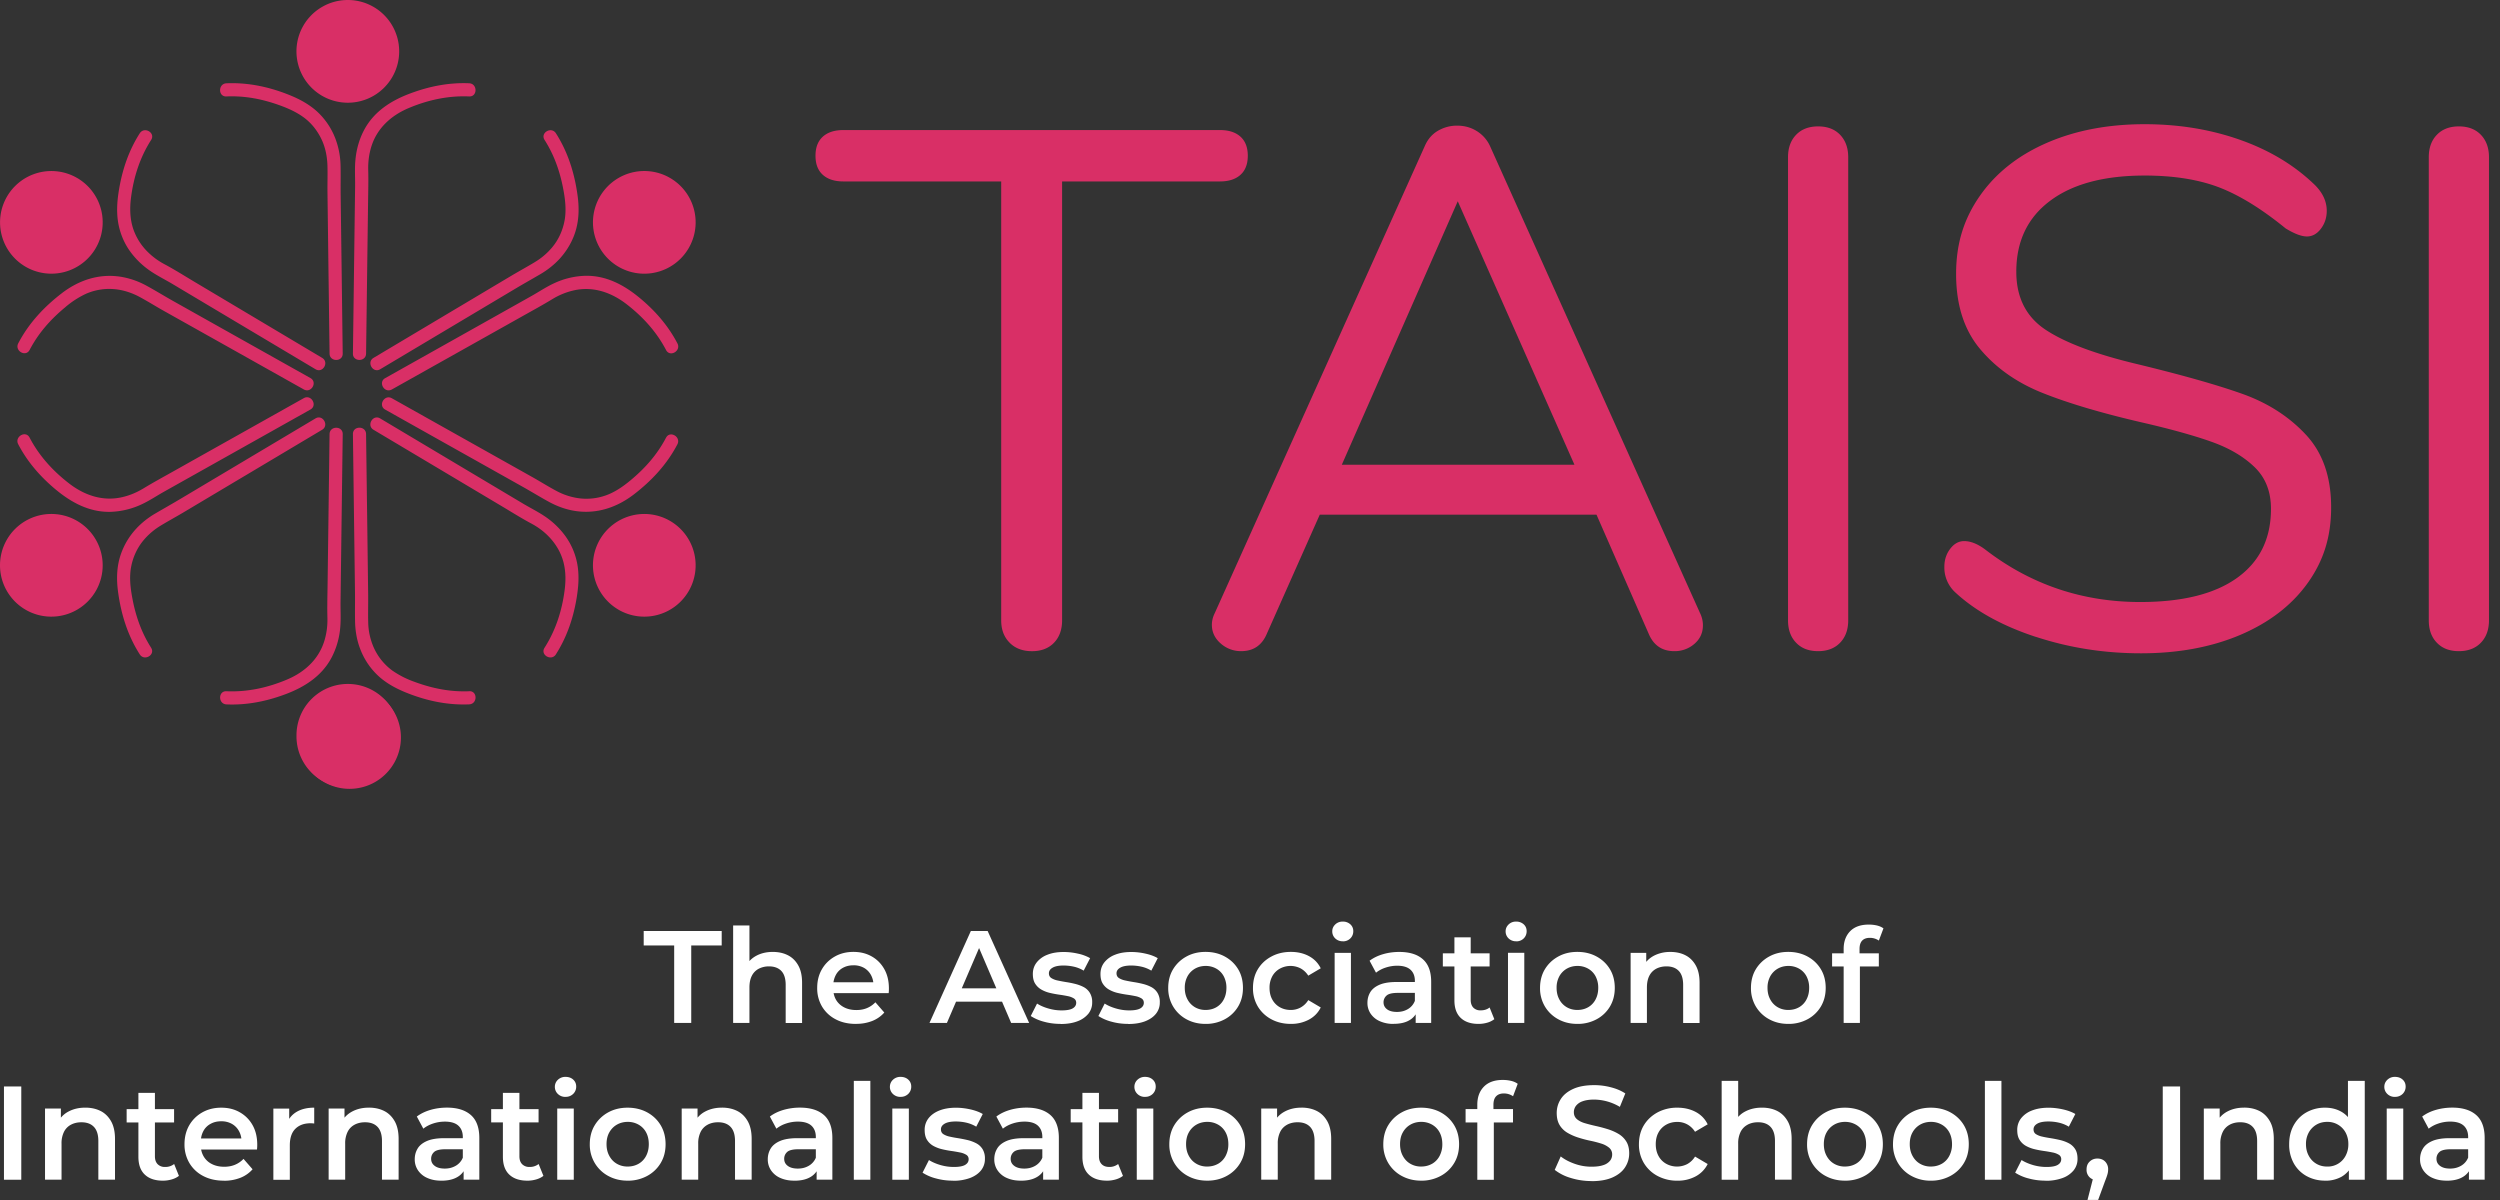
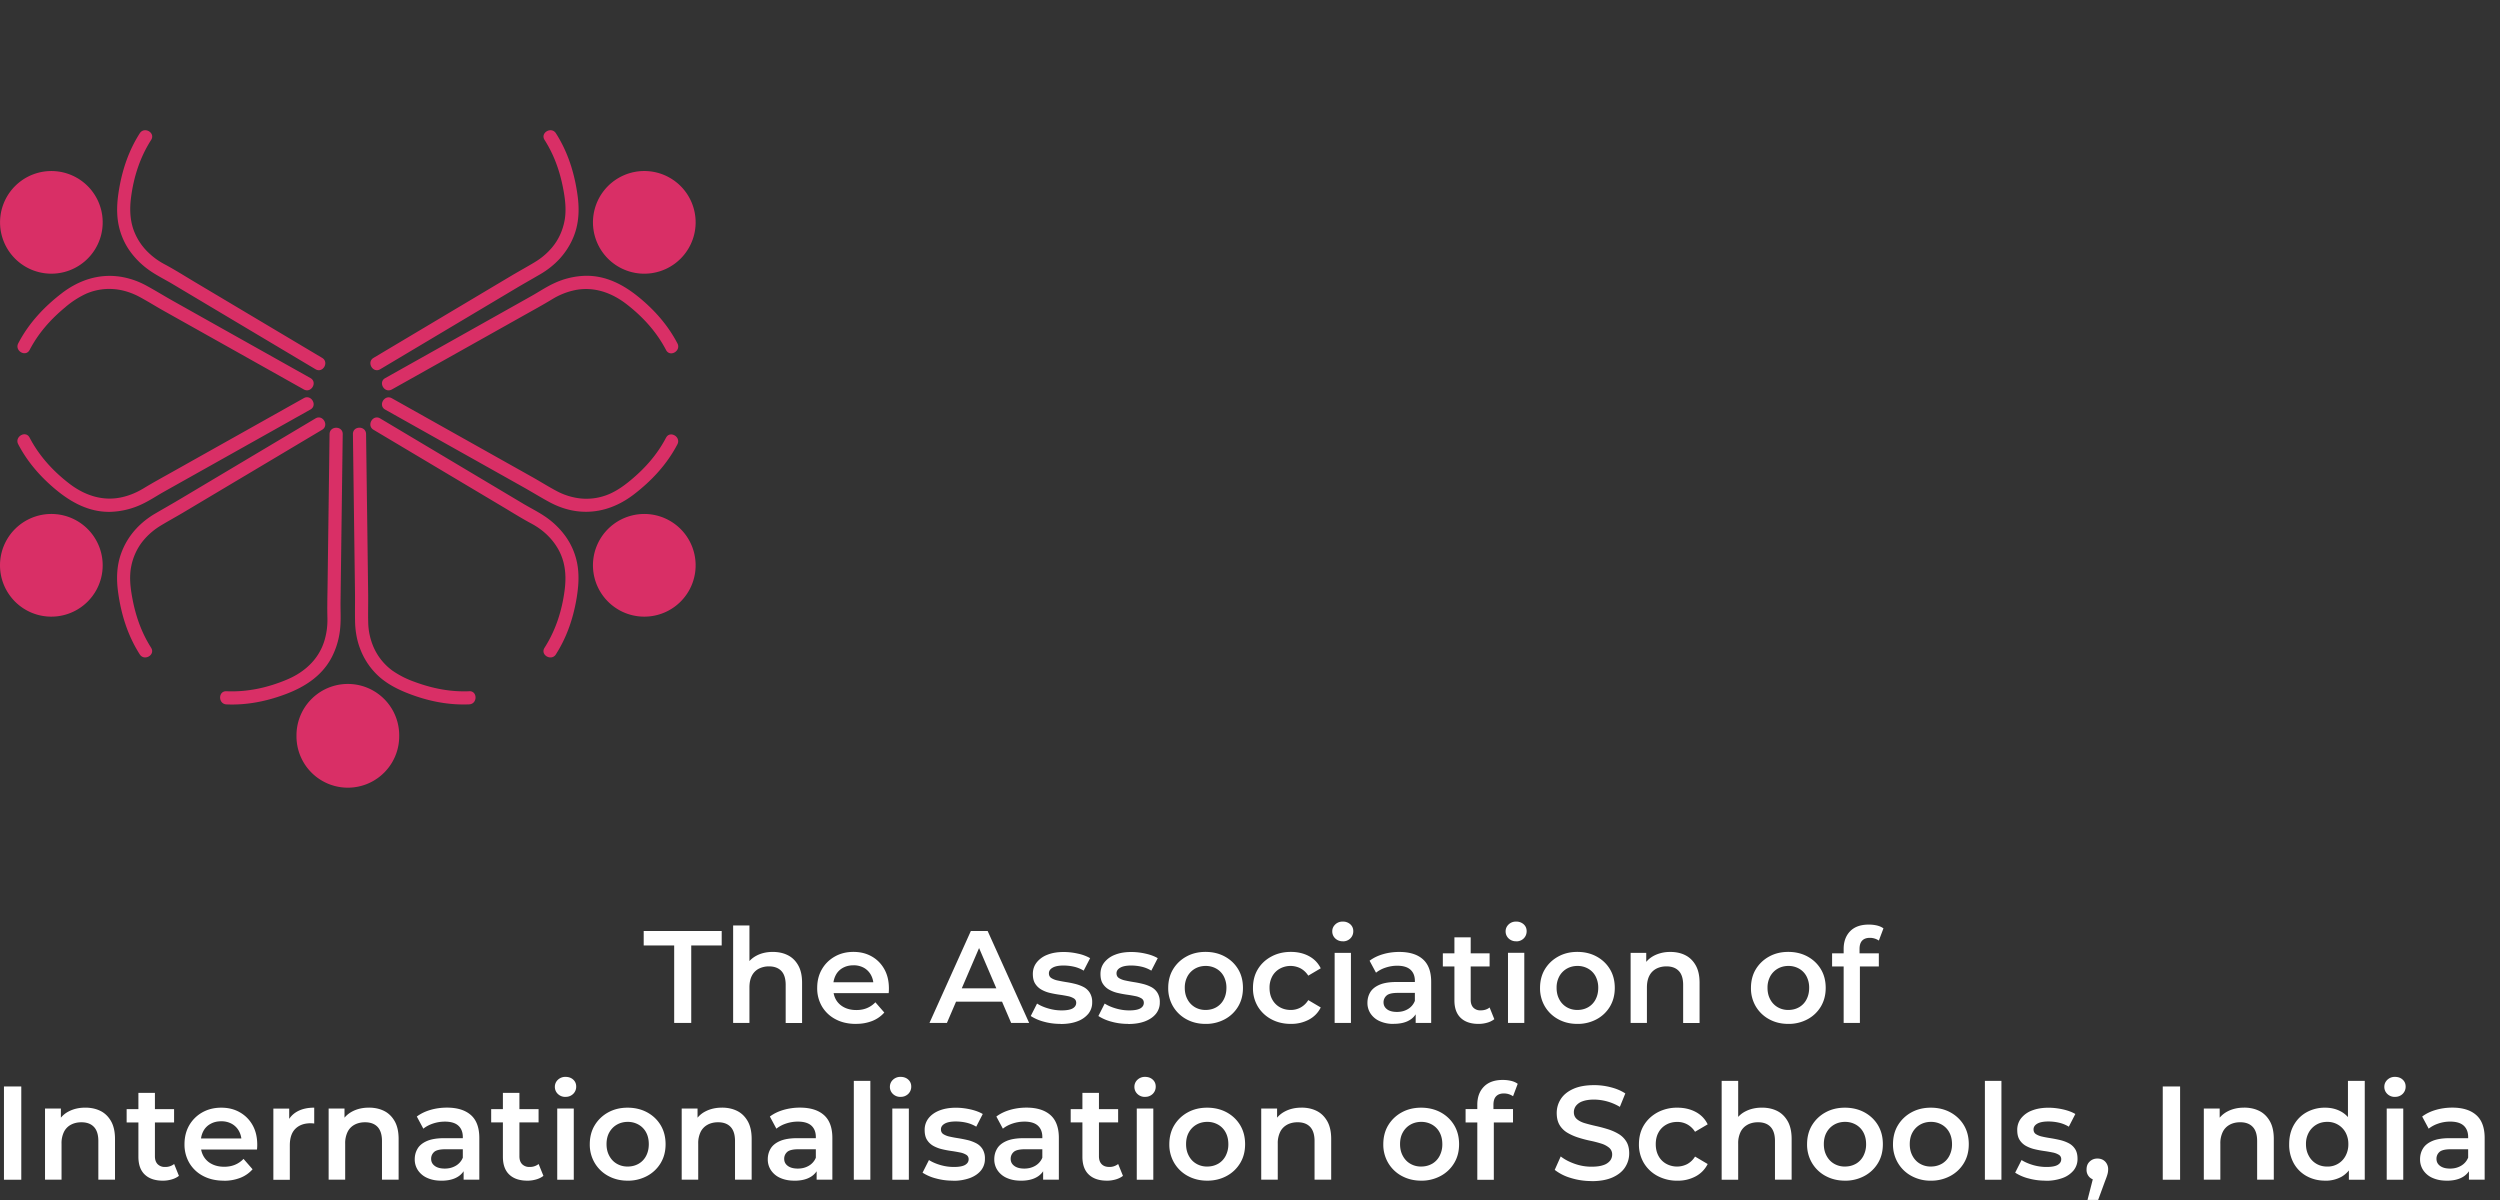
<svg xmlns="http://www.w3.org/2000/svg" width="125" height="60" fill="none">
  <rect width="100%" height="100%" fill="#333333" stroke="none" />
  <g clip-path="url(#a)">
-     <path fill="#D92F66" d="M50.483 32.136c-.282-.28-.423-.654-.423-1.118V9.072h-7.89c-.44 0-.782-.11-1.028-.33-.245-.22-.367-.537-.367-.954 0-.417.122-.734.367-.955.244-.22.587-.33 1.028-.33h18.825c.44 0 .783.11 1.028.33.244.22.367.54.367.955 0 .415-.123.734-.367.954-.245.22-.587.33-1.028.33h-7.89v21.946c0 .465-.135.838-.403 1.118-.27.28-.636.423-1.102.423-.465 0-.838-.14-1.118-.422m34.663-.864c0 .367-.141.674-.422.918a1.493 1.493 0 0 1-1.008.367c-.613 0-1.041-.294-1.285-.881l-2.606-5.945H65.989l-2.643 5.945c-.245.587-.672.88-1.285.88a1.51 1.51 0 0 1-1.027-.384c-.294-.257-.44-.568-.44-.935 0-.195.048-.39.146-.587L71.236 7.31c.147-.343.367-.6.66-.771.295-.17.612-.257.955-.257.367 0 .698.09.991.274.294.184.514.435.661.752l10.496 23.34c.097.197.147.404.147.624M67.09 23.238h11.633l-5.835-13.175-5.798 13.175Zm22.715 8.898c-.27-.28-.404-.654-.404-1.118V7.86c0-.464.133-.838.404-1.119.268-.28.635-.421 1.1-.421.466 0 .832.14 1.102.421.269.282.404.655.404 1.119v23.157c0 .465-.135.838-.404 1.118-.27.28-.636.423-1.101.423-.466 0-.833-.14-1.101-.423Zm11.982-.293c-1.677-.551-3.016-1.291-4.019-2.22a1.683 1.683 0 0 1-.55-1.285c0-.342.097-.642.293-.899.196-.257.428-.384.698-.384.317 0 .66.135 1.028.403 2.275 1.762 4.868 2.643 7.78 2.643 2.104 0 3.719-.403 4.843-1.211 1.125-.808 1.689-1.957 1.689-3.449 0-.856-.27-1.547-.808-2.073-.539-.526-1.248-.948-2.129-1.266-.881-.317-2.067-.647-3.559-.99-2.005-.465-3.651-.955-4.936-1.469-1.284-.514-2.324-1.248-3.12-2.202-.796-.954-1.192-2.202-1.192-3.744 0-1.542.398-2.77 1.192-3.909.795-1.137 1.909-2.018 3.339-2.642 1.431-.624 3.064-.936 4.899-.936 1.712 0 3.308.263 4.79.789 1.48.526 2.72 1.279 3.725 2.257.39.392.587.82.587 1.284 0 .344-.099.642-.294.899-.197.257-.429.384-.697.384-.269 0-.624-.133-1.065-.403-1.199-.978-2.312-1.664-3.338-2.056-1.028-.39-2.264-.587-3.706-.587-2.031 0-3.609.421-4.734 1.266-1.126.844-1.688 2.024-1.688 3.54 0 1.297.495 2.27 1.486 2.918.991.65 2.513 1.217 4.569 1.706 2.226.54 3.976 1.034 5.247 1.486 1.272.454 2.33 1.132 3.174 2.037.845.905 1.266 2.115 1.266 3.632s-.398 2.716-1.192 3.816c-.796 1.1-1.915 1.957-3.358 2.57-1.445.611-3.095.917-4.954.917-1.858 0-3.589-.276-5.266-.825m20.056.296c-.271-.28-.404-.654-.404-1.118V7.86c0-.464.133-.838.404-1.119.268-.28.635-.421 1.101-.421.465 0 .831.14 1.101.421.269.282.404.655.404 1.119v23.157c0 .465-.135.838-.404 1.118-.27.28-.636.423-1.101.423-.466 0-.833-.14-1.101-.423ZM19.959 2.568a2.568 2.568 0 1 1-5.136 0 2.568 2.568 0 0 1 5.136 0Zm.087 34.306a2.568 2.568 0 1 1-5.136 0 2.568 2.568 0 0 1 5.136 0ZM11.323 4.822c.948-.041 1.844.14 2.73.468.397.147.782.324 1.125.574.394.285.698.678.905 1.117.185.394.273.836.288 1.267.016.464-.003.931.003 1.397l.048 3.771c.02 1.422.037 2.843.056 4.264.006.423.662.425.657 0-.033-2.623-.067-5.247-.102-7.87-.008-.506.007-1.015-.005-1.522a4.014 4.014 0 0 0-.268-1.382 3.557 3.557 0 0 0-.956-1.375c-.374-.325-.8-.558-1.255-.748-1.027-.425-2.112-.666-3.228-.618-.421.02-.424.676 0 .658m12.139-.659c-1.01-.044-1.984.15-2.927.5-.963.356-1.83.902-2.326 1.833-.25.47-.389.982-.437 1.51-.04.434-.009.876-.015 1.31l-.051 3.935-.058 4.427c-.005.423.652.423.658 0l.099-7.542c.007-.548.023-1.096.008-1.643-.01-.397.039-.786.156-1.165.288-.922.99-1.554 1.86-1.922.966-.408 1.982-.63 3.032-.585.423.019.422-.639 0-.658Z" />
    <path fill="#D92F66" d="M14.825 36.816a2.568 2.568 0 1 1 5.135 0 2.568 2.568 0 0 1-5.136 0Zm8.635-2.254c-.95.04-1.845-.141-2.732-.469a4.618 4.618 0 0 1-1.124-.574 2.892 2.892 0 0 1-.905-1.117 3.257 3.257 0 0 1-.288-1.267c-.014-.464.003-.931-.003-1.397l-.048-3.771c-.02-1.422-.037-2.843-.056-4.264-.006-.423-.662-.424-.658 0l.103 7.87c.008.506-.007 1.016.005 1.522.011.469.094.944.268 1.382a3.55 3.55 0 0 0 .956 1.375c.374.325.8.558 1.255.748 1.027.425 2.112.666 3.228.618.42-.02.424-.676 0-.658m-12.138.66c1.008.044 1.983-.15 2.926-.5.963-.356 1.83-.902 2.326-1.833a3.95 3.95 0 0 0 .437-1.511c.04-.433.009-.875.015-1.31l.051-3.934.058-4.427c.005-.423-.652-.423-.658 0l-.099 7.542c-.007.548-.023 1.095-.008 1.643.01.396-.039.785-.156 1.164-.288.922-.99 1.555-1.86 1.922-.966.408-1.982.632-3.032.586-.423-.02-.421.639 0 .658ZM3.853 8.896a2.566 2.566 0 0 1 .936 3.508 2.566 2.566 0 1 1-.937-3.508ZM1.48 17.5c.437-.838 1.04-1.521 1.765-2.123a4.56 4.56 0 0 1 1.057-.689 2.9 2.9 0 0 1 1.449-.227c.423.04.841.18 1.214.378.402.215.792.461 1.19.685l3.318 1.861 3.717 2.087c.37.207.702-.36.332-.569-2.288-1.284-4.577-2.567-6.864-3.852-.44-.247-.87-.513-1.313-.755a4.028 4.028 0 0 0-1.32-.46c-1.083-.165-2.084.172-2.94.83-.89.684-1.65 1.5-2.172 2.5-.195.373.372.707.568.33M6.989 6.663c-.538.842-.858 1.772-1.028 2.754-.093.536-.142 1.072-.068 1.612.08.575.304 1.132.654 1.596.276.367.606.678.986.935.347.235.727.423 1.087.637l3.353 1.999 3.803 2.266c.364.218.696-.35.332-.568l-6.452-3.843c-.468-.28-.932-.573-1.413-.83a3.557 3.557 0 0 1-.82-.589 2.952 2.952 0 0 1-.763-1.192c-.166-.505-.176-1.035-.109-1.56.132-1.028.446-2.008 1.006-2.884.229-.358-.34-.687-.568-.332M30.93 30.487a2.566 2.566 0 0 1-.937-3.507 2.567 2.567 0 1 1 .937 3.508Zm2.372-8.603c-.438.838-1.04 1.52-1.765 2.123-.323.27-.67.517-1.057.688a2.9 2.9 0 0 1-1.449.228 3.276 3.276 0 0 1-1.214-.379c-.402-.214-.792-.46-1.19-.684l-3.318-1.862-3.717-2.086c-.37-.207-.702.36-.332.568 2.287 1.285 4.576 2.568 6.864 3.853.44.246.87.512 1.313.754.41.225.857.39 1.32.461 1.083.165 2.084-.173 2.94-.83.89-.685 1.65-1.5 2.172-2.5.195-.374-.372-.707-.568-.331M27.793 32.72c.538-.842.858-1.771 1.028-2.754.092-.536.142-1.071.068-1.612a3.448 3.448 0 0 0-.654-1.596 4.092 4.092 0 0 0-.986-.935c-.347-.235-.727-.423-1.087-.637l-3.352-1.998-3.802-2.267c-.365-.218-.697.35-.332.568l6.451 3.844c.468.279.932.572 1.414.83.305.162.574.35.82.588.343.332.613.737.763 1.192.166.505.176 1.035.108 1.56-.132 1.029-.446 2.008-1.005 2.885-.23.358.34.687.568.331M30.93 8.896a2.566 2.566 0 1 0 2.57 4.444 2.566 2.566 0 1 0-2.57-4.444Zm2.94 8.272c-.46-.883-1.104-1.621-1.867-2.257-.8-.665-1.708-1.155-2.777-1.12a3.954 3.954 0 0 0-1.51.367c-.394.179-.758.427-1.136.639l-3.43 1.926-3.89 2.183c-.369.207-.038.775.332.568 2.202-1.236 4.405-2.47 6.607-3.707.471-.264.947-.524 1.408-.804a3.59 3.59 0 0 1 1.07-.441c.97-.222 1.887.095 2.655.69.812.629 1.494 1.377 1.971 2.29.196.376.764.043.569-.331M27.227 6.994c.505.793.794 1.65.957 2.573.083.47.133.967.048 1.443-.09.5-.302.978-.633 1.368-.253.3-.54.538-.872.737-.387.234-.787.451-1.176.683-1.08.643-2.16 1.288-3.24 1.93-1.211.723-2.423 1.444-3.634 2.166-.363.216-.032.786.332.569l6.733-4.013c.423-.253.852-.493 1.276-.741.357-.209.69-.47.97-.776.378-.417.666-.917.815-1.462.147-.536.153-1.094.083-1.642-.147-1.126-.476-2.203-1.09-3.165-.227-.355-.796-.026-.568.332M3.853 30.487a2.566 2.566 0 0 0 .936-3.507 2.566 2.566 0 1 0-4.444 2.57 2.566 2.566 0 0 0 3.508.937ZM.912 22.214c.46.882 1.104 1.62 1.867 2.257.8.665 1.708 1.155 2.777 1.12a3.952 3.952 0 0 0 1.51-.367c.394-.18.758-.427 1.135-.639l3.432-1.926 3.889-2.183c.368-.207.038-.776-.332-.569-2.202 1.237-4.404 2.471-6.607 3.708-.471.264-.947.524-1.408.804-.333.203-.69.354-1.07.44-.97.222-1.887-.095-2.655-.69-.812-.628-1.494-1.377-1.971-2.29-.196-.376-.764-.042-.569.332m6.647 10.178c-.505-.793-.794-1.65-.957-2.573-.084-.47-.134-.967-.049-1.443.09-.5.303-.978.633-1.368.254-.3.54-.537.872-.737.388-.234.787-.45 1.176-.683 1.08-.643 2.16-1.288 3.24-1.93l3.634-2.166c.363-.216.033-.786-.332-.568l-6.733 4.012c-.423.253-.851.494-1.276.742-.356.208-.69.47-.969.775a3.615 3.615 0 0 0-.816 1.462c-.147.536-.153 1.094-.082 1.642.147 1.126.476 2.204 1.09 3.165.227.355.795.027.567-.332" />
    <path fill="#fff" d="M33.709 51.148v-3.874h-1.524v-.723h3.9v.723h-1.523v3.874h-.853Zm4.931-3.552c.285 0 .536.055.752.165.216.108.39.277.518.505.13.227.194.518.194.873v2.01h-.82v-1.904c0-.311-.072-.543-.216-.696-.146-.152-.351-.23-.617-.23a1.1 1.1 0 0 0-.512.117.805.805 0 0 0-.345.351c-.081.156-.122.35-.122.587v1.774h-.815v-4.873h.815v2.318l-.17-.295c.118-.223.294-.396.528-.518.233-.122.505-.184.81-.184Zm4.157 3.599c-.39 0-.73-.078-1.02-.233a1.697 1.697 0 0 1-.677-.637 1.78 1.78 0 0 1-.24-.93c0-.35.078-.66.234-.93.155-.268.37-.48.643-.636.273-.156.586-.234.935-.234.35 0 .646.075.913.226.268.151.477.363.63.635.153.271.23.593.23.964 0 .031 0 .07-.002.115s-.006.086-.009.122h-2.922v-.545h2.489l-.329.17a1.033 1.033 0 0 0-.122-.528.912.912 0 0 0-.35-.361 1.04 1.04 0 0 0-.526-.128c-.202 0-.373.042-.529.127a.874.874 0 0 0-.358.365 1.137 1.137 0 0 0-.125.544v.13c0 .21.047.397.14.559.095.161.23.288.405.377.174.09.379.135.61.135.197 0 .375-.032.532-.098.159-.066.298-.162.42-.29l.446.513a1.566 1.566 0 0 1-.6.42 2.155 2.155 0 0 1-.818.145v.003Zm3.676-.047 2.069-4.597h.841l2.075 4.597h-.9l-1.774-4.143h.34l-1.779 4.143h-.873.001Zm.953-1.063.237-.67h2.475l.23.67h-2.942Zm5.602 1.11c-.299 0-.58-.038-.848-.114a2.28 2.28 0 0 1-.643-.28l.316-.623c.157.101.345.183.565.246.219.064.44.096.662.096.254 0 .44-.034.555-.101.116-.068.175-.162.175-.28 0-.096-.04-.17-.119-.22a.94.94 0 0 0-.308-.114 6.714 6.714 0 0 0-.423-.072 5.321 5.321 0 0 1-.467-.088 1.587 1.587 0 0 1-.423-.165.877.877 0 0 1-.308-.292c-.08-.122-.12-.286-.12-.492 0-.218.064-.41.192-.574a1.24 1.24 0 0 1 .534-.384c.23-.093.502-.138.818-.138.232 0 .47.027.712.082a2.1 2.1 0 0 1 .608.226l-.322.624a1.642 1.642 0 0 0-.499-.2 2.397 2.397 0 0 0-.505-.056c-.245 0-.429.037-.552.11-.123.071-.183.165-.183.278 0 .106.04.184.117.236a.926.926 0 0 0 .308.122c.127.028.27.055.423.08.156.023.31.054.463.092.152.038.295.09.423.157a.8.8 0 0 1 .31.287.86.86 0 0 1 .12.478.882.882 0 0 1-.194.574 1.27 1.27 0 0 1-.545.375c-.235.09-.515.135-.844.135l.002-.005Zm3.381 0c-.298 0-.58-.038-.847-.114a2.28 2.28 0 0 1-.643-.28l.315-.623c.157.101.345.183.565.246.22.064.44.096.663.096.254 0 .439-.034.555-.101.116-.068.174-.162.174-.28 0-.096-.04-.17-.119-.22a.94.94 0 0 0-.308-.114 6.714 6.714 0 0 0-.423-.072 5.321 5.321 0 0 1-.467-.088 1.586 1.586 0 0 1-.422-.165.877.877 0 0 1-.309-.292c-.08-.122-.119-.286-.119-.492 0-.218.063-.41.191-.574a1.24 1.24 0 0 1 .534-.384c.231-.093.503-.138.818-.138.232 0 .47.027.712.082.243.054.445.13.608.226l-.321.624a1.642 1.642 0 0 0-.5-.2 2.397 2.397 0 0 0-.505-.056c-.245 0-.428.037-.552.11-.123.071-.183.165-.183.278 0 .106.04.184.117.236a.925.925 0 0 0 .309.122c.126.028.268.055.422.08.156.023.31.054.463.092.153.037.295.09.423.157a.8.8 0 0 1 .311.287.86.86 0 0 1 .119.478.882.882 0 0 1-.194.574c-.129.16-.311.285-.544.375-.235.09-.516.135-.845.135l.002-.005Zm3.867 0c-.355 0-.672-.078-.956-.233a1.735 1.735 0 0 1-.666-.64 1.777 1.777 0 0 1-.243-.927c0-.346.081-.665.243-.932a1.75 1.75 0 0 1 .663-.634c.28-.156.6-.234.959-.234.36 0 .686.078.969.234.282.155.504.367.664.634.16.267.239.578.239.932 0 .354-.08.66-.24.93a1.72 1.72 0 0 1-.666.637 1.98 1.98 0 0 1-.966.233Zm0-.697c.201 0 .38-.044.539-.135a.947.947 0 0 0 .371-.388c.09-.169.135-.363.135-.581a1.21 1.21 0 0 0-.135-.582.945.945 0 0 0-.371-.38 1.055 1.055 0 0 0-.532-.135c-.196 0-.374.046-.531.135a.992.992 0 0 0-.375.38 1.181 1.181 0 0 0-.138.582c0 .223.046.412.139.581a.973.973 0 0 0 .374.388c.157.09.333.135.526.135h-.002Zm4.27.697c-.367 0-.695-.078-.981-.233a1.738 1.738 0 0 1-.674-.637 1.76 1.76 0 0 1-.242-.93c0-.35.08-.665.242-.932.161-.267.386-.479.674-.634.286-.156.614-.234.98-.234.338 0 .638.07.9.21.263.14.46.344.592.61l-.624.368a1.055 1.055 0 0 0-.384-.364 1.105 1.105 0 0 0-1.034.013.966.966 0 0 0-.38.38 1.181 1.181 0 0 0-.138.582c0 .223.045.418.138.584a.969.969 0 0 0 .38.385c.161.09.344.135.545.135.174 0 .337-.04.489-.122a1.03 1.03 0 0 0 .384-.371l.624.368c-.13.263-.327.466-.591.608a1.857 1.857 0 0 1-.9.213v.001Zm2.592-4.131a.521.521 0 0 1-.377-.144.478.478 0 0 1-.148-.354c0-.132.048-.245.148-.342a.515.515 0 0 1 .377-.144.54.54 0 0 1 .378.135c.098.09.148.204.148.345s-.048.26-.144.358a.51.51 0 0 1-.38.149l-.002-.003Zm-.406 4.084v-3.506h.815v3.506h-.815Zm2.948.047a1.65 1.65 0 0 1-.69-.135 1.064 1.064 0 0 1-.457-.374.952.952 0 0 1-.161-.542c0-.201.047-.374.14-.532.095-.157.249-.281.463-.374.215-.092.5-.138.853-.138h1.018v.545h-.959c-.276 0-.463.045-.56.135a.439.439 0 0 0-.15.338c0 .143.06.26.178.348.118.088.282.13.492.13.21 0 .382-.045.542-.138a.81.81 0 0 0 .351-.407l.132.492a.914.914 0 0 1-.42.479c-.2.114-.46.17-.775.17l.003.003Zm1.104-.047v-.716l-.04-.144v-1.24c0-.242-.073-.428-.22-.562-.147-.133-.368-.2-.666-.2-.193 0-.384.032-.572.093a1.53 1.53 0 0 0-.486.256l-.321-.598c.192-.144.418-.254.677-.329.258-.075.527-.111.807-.111.513 0 .906.121 1.182.367.276.245.414.62.414 1.129v2.055h-.775Zm1.358-2.823v-.657h2.338v.657h-2.338Zm1.787 2.87c-.385 0-.683-.1-.893-.3-.21-.2-.315-.491-.315-.876v-3.152h.814v3.126c0 .165.044.295.131.387a.48.48 0 0 0 .367.138c.18 0 .329-.048.447-.144l.236.585a1.04 1.04 0 0 1-.361.177c-.141.04-.282.059-.428.059h.002Zm1.878-4.131a.521.521 0 0 1-.378-.144.478.478 0 0 1-.148-.354c0-.132.049-.245.148-.342a.515.515 0 0 1 .378-.144.54.54 0 0 1 .377.135c.099.09.148.204.148.345s-.048.26-.143.358a.51.51 0 0 1-.38.149l-.002-.003Zm-.407 4.084v-3.506h.815v3.506H75.4Zm3.467.047c-.356 0-.673-.078-.956-.233a1.735 1.735 0 0 1-.667-.64 1.777 1.777 0 0 1-.242-.927c0-.346.08-.665.242-.932.162-.267.383-.479.664-.634.28-.156.599-.234.959-.234s.685.078.968.234c.282.155.504.367.664.634.16.267.24.578.24.932 0 .354-.081.66-.24.93a1.72 1.72 0 0 1-.666.637 1.98 1.98 0 0 1-.966.233Zm0-.697c.2 0 .38-.044.538-.135a.947.947 0 0 0 .372-.388c.09-.169.135-.363.135-.581a1.21 1.21 0 0 0-.135-.582.946.946 0 0 0-.372-.38 1.055 1.055 0 0 0-.531-.135c-.197 0-.374.046-.532.135a.992.992 0 0 0-.374.38 1.181 1.181 0 0 0-.138.582c0 .223.046.412.138.581a.973.973 0 0 0 .374.388c.157.09.334.135.526.135h-.001Zm4.648-2.901c.285 0 .536.054.752.164.216.109.389.278.518.505.13.228.194.519.194.874v2.01h-.821v-1.904c0-.312-.072-.544-.216-.696-.144-.153-.35-.231-.616-.231-.193 0-.363.04-.513.117a.805.805 0 0 0-.345.351c-.08.156-.122.351-.122.588v1.773h-.815v-3.506h.781v.953l-.138-.295c.12-.223.296-.396.529-.518a1.73 1.73 0 0 1 .81-.184l.002-.001Zm5.898 3.598c-.356 0-.673-.078-.956-.233a1.735 1.735 0 0 1-.667-.64 1.777 1.777 0 0 1-.242-.927c0-.346.08-.665.242-.932a1.76 1.76 0 0 1 .664-.634c.28-.156.599-.234.959-.234s.685.078.969.234c.282.155.503.367.663.634.16.267.24.578.24.932 0 .354-.081.66-.24.93a1.72 1.72 0 0 1-.666.637 1.98 1.98 0 0 1-.966.233Zm0-.697c.2 0 .38-.044.539-.135a.946.946 0 0 0 .371-.388c.09-.169.135-.363.135-.581a1.21 1.21 0 0 0-.135-.582.945.945 0 0 0-.371-.38 1.055 1.055 0 0 0-.532-.135c-.197 0-.374.046-.531.135a.992.992 0 0 0-.375.38 1.182 1.182 0 0 0-.138.582c0 .223.046.412.138.581a.973.973 0 0 0 .375.388c.157.09.333.135.525.135h-.001Zm2.192-2.173v-.657h2.337v.657h-2.337Zm.578 2.823v-3.697c0-.371.109-.668.325-.89.217-.221.527-.331.93-.331.144 0 .28.014.409.045.129.03.238.08.326.144l-.23.61a.796.796 0 0 0-.449-.137c-.17 0-.3.047-.387.14-.088.095-.13.234-.13.418v.406l.018.361v2.93h-.815l.003.001ZM.198 58.987v-4.663h.866v4.663H.198Zm4.064-3.605c.29 0 .543.056.764.166.22.11.395.282.527.513.13.23.197.525.197.886v2.038h-.833v-1.932c0-.316-.073-.55-.22-.706-.147-.156-.355-.233-.627-.233-.195 0-.369.04-.52.12a.813.813 0 0 0-.35.357 1.281 1.281 0 0 0-.123.596v1.798h-.826v-3.557h.793v.966l-.14-.3a1.23 1.23 0 0 1 .536-.525c.238-.123.512-.187.822-.187Zm2.07.741v-.667h2.372v.666H6.332Zm1.814 2.911c-.39 0-.693-.101-.906-.304-.213-.201-.32-.498-.32-.89v-3.197h.826v3.17c0 .17.044.3.134.394a.49.49 0 0 0 .373.14.693.693 0 0 0 .454-.147l.239.593c-.103.081-.225.14-.366.18-.142.04-.286.061-.433.061h-.001Zm3.044 0c-.396 0-.74-.08-1.036-.237a1.713 1.713 0 0 1-.685-.646 1.803 1.803 0 0 1-.244-.942c0-.356.08-.67.236-.943a1.73 1.73 0 0 1 .653-.646c.278-.157.595-.236.949-.236s.655.076.926.23c.27.153.485.367.64.643.155.276.233.602.233.98 0 .03 0 .07-.003.116a1.282 1.282 0 0 1-.01.123H9.883v-.553h2.525l-.333.173a1.04 1.04 0 0 0-.123-.536.92.92 0 0 0-.357-.366 1.055 1.055 0 0 0-.533-.13c-.204 0-.379.042-.536.13a.874.874 0 0 0-.363.37c-.083.16-.126.344-.126.554v.133c0 .213.049.403.144.567a.975.975 0 0 0 .41.383c.177.091.384.137.62.137.199 0 .38-.034.538-.1.16-.066.303-.164.427-.294l.453.52a1.583 1.583 0 0 1-.61.426 2.218 2.218 0 0 1-.83.147v-.003Zm2.478-.047v-3.558h.792v.98l-.094-.287c.103-.239.27-.422.5-.549.23-.126.512-.19.845-.19v.794a.965.965 0 0 0-.094-.01c-.03-.002-.06-.004-.086-.004-.32 0-.573.091-.76.274-.186.182-.28.459-.28.832v1.72h-.826l.003-.002Zm4.776-3.605c.289 0 .543.056.763.166.22.11.395.282.527.513.13.23.197.525.197.886v2.038h-.832v-1.932c0-.316-.074-.55-.22-.706-.148-.156-.356-.233-.628-.233-.195 0-.368.04-.52.12a.813.813 0 0 0-.349.357 1.282 1.282 0 0 0-.123.596v1.798h-.827v-3.557h.793v.966l-.14-.3c.121-.226.299-.402.537-.525.237-.123.512-.187.822-.187Zm3.617 3.652c-.265 0-.499-.046-.698-.137a1.075 1.075 0 0 1-.463-.38.966.966 0 0 1-.163-.55c0-.203.049-.38.144-.538.095-.16.253-.286.47-.38.217-.093.506-.14.866-.14h1.032v.554h-.972c-.28 0-.47.045-.57.136a.445.445 0 0 0-.15.344c0 .147.061.264.181.352.12.09.287.134.5.134.213 0 .387-.047.549-.14a.83.83 0 0 0 .357-.412l.133.499a.929.929 0 0 1-.426.486c-.204.116-.467.173-.785.173l-.005-.001Zm1.12-.047v-.727l-.04-.147v-1.26c0-.243-.075-.434-.224-.57-.148-.134-.374-.202-.677-.202a1.88 1.88 0 0 0-.58.093c-.19.063-.355.148-.493.26l-.326-.607c.196-.147.425-.257.686-.333.261-.075.534-.113.82-.113.519 0 .918.125 1.199.373.28.248.42.631.42 1.145v2.085h-.786v.003Zm1.378-2.864v-.667h2.37v.666h-2.37Zm1.812 2.911c-.391 0-.693-.101-.906-.304-.213-.201-.32-.498-.32-.89v-3.197h.826v3.17c0 .17.044.3.134.394a.49.49 0 0 0 .373.14.693.693 0 0 0 .453-.147l.24.593c-.103.081-.225.14-.366.18-.142.04-.286.061-.433.061h-.001Zm1.905-4.19a.522.522 0 0 1-.383-.147.482.482 0 0 1-.15-.36.47.47 0 0 1 .15-.346.528.528 0 0 1 .383-.147c.156 0 .284.045.384.136.1.091.15.207.15.35a.496.496 0 0 1-.148.362.519.519 0 0 1-.386.15v.002Zm-.414 4.143v-3.558h.827v3.558h-.827Zm3.518.047c-.36 0-.683-.08-.969-.237a1.75 1.75 0 0 1-.675-.649 1.796 1.796 0 0 1-.247-.94c0-.35.082-.675.247-.945a1.78 1.78 0 0 1 .672-.643c.284-.157.608-.236.972-.236s.696.08.982.236c.287.157.511.372.673.643.161.272.244.586.244.946s-.081.67-.244.942a1.738 1.738 0 0 1-.677.646 2.01 2.01 0 0 1-.98.237h.002Zm0-.706c.204 0 .386-.046.546-.137a.966.966 0 0 0 .378-.394c.09-.17.136-.366.136-.59 0-.223-.045-.422-.136-.59a.965.965 0 0 0-.378-.386 1.07 1.07 0 0 0-.538-.137c-.2 0-.38.046-.54.137-.16.091-.287.22-.381.386-.094.166-.14.363-.14.59 0 .228.047.419.14.59.094.172.22.303.38.394.16.091.338.137.533.137Zm4.716-2.946c.29 0 .543.056.764.166.22.11.395.282.527.513.13.23.196.525.196.886v2.038h-.832v-1.932c0-.316-.073-.55-.22-.706-.147-.156-.356-.233-.627-.233-.196 0-.369.04-.52.12a.82.82 0 0 0-.35.357 1.282 1.282 0 0 0-.123.596v1.798h-.826v-3.557h.792v.966l-.139-.3a1.23 1.23 0 0 1 .536-.525c.238-.123.512-.187.822-.187Zm3.618 3.652c-.266 0-.5-.046-.7-.137a1.075 1.075 0 0 1-.462-.38.966.966 0 0 1-.163-.55c0-.203.049-.38.144-.538.096-.16.253-.286.47-.38.217-.093.507-.14.866-.14h1.032v.554h-.972c-.28 0-.47.045-.57.136a.445.445 0 0 0-.149.344c0 .147.06.264.18.352.121.09.287.134.5.134.213 0 .388-.047.549-.14a.829.829 0 0 0 .357-.412l.133.499a.929.929 0 0 1-.425.486c-.204.116-.467.173-.786.173l-.004-.001Zm1.118-.047v-.727l-.04-.147v-1.26c0-.243-.074-.434-.222-.57-.149-.134-.375-.202-.677-.202-.196 0-.388.031-.58.093a1.548 1.548 0 0 0-.494.26l-.325-.607c.195-.147.424-.257.685-.333a2.96 2.96 0 0 1 .82-.113c.52 0 .919.125 1.199.373s.42.631.42 1.145v2.085h-.786v.003Zm1.859 0v-4.944h.827v4.944h-.827Zm2.338-4.143a.523.523 0 0 1-.384-.147.482.482 0 0 1-.15-.36.47.47 0 0 1 .15-.346.529.529 0 0 1 .384-.147c.155 0 .283.045.383.136.1.091.15.207.15.35a.497.497 0 0 1-.147.362.519.519 0 0 1-.386.15v.002Zm-.413 4.143v-3.558h.827v3.558h-.827Zm3.024.047c-.302 0-.588-.04-.858-.116a2.29 2.29 0 0 1-.654-.284l.32-.632c.16.102.351.185.573.25.222.064.446.096.672.096.257 0 .445-.034.563-.103.117-.069.176-.163.176-.283a.249.249 0 0 0-.12-.223.921.921 0 0 0-.313-.116 6.825 6.825 0 0 0-.43-.074 4.852 4.852 0 0 1-.473-.09 1.687 1.687 0 0 1-.43-.165.878.878 0 0 1-.313-.297c-.08-.124-.12-.29-.12-.499a.93.93 0 0 1 .192-.583c.13-.166.31-.296.543-.389.234-.092.51-.14.83-.14.235 0 .477.029.724.084.246.056.452.133.616.23l-.326.634a1.688 1.688 0 0 0-.506-.203 2.383 2.383 0 0 0-.513-.057c-.248 0-.434.037-.56.11-.124.073-.186.167-.186.283 0 .108.04.187.12.24a.947.947 0 0 0 .313.123c.13.03.272.056.43.08.158.026.315.057.47.093a1.9 1.9 0 0 1 .43.16.82.82 0 0 1 .316.29.88.88 0 0 1 .12.485.9.9 0 0 1-.196.583c-.13.162-.316.29-.552.38a2.394 2.394 0 0 1-.856.137l-.001-.004Zm3.398 0c-.266 0-.5-.046-.699-.137a1.074 1.074 0 0 1-.462-.38.965.965 0 0 1-.163-.55c0-.203.048-.38.144-.538.095-.16.252-.286.47-.38.217-.093.506-.14.866-.14h1.032v.554h-.972c-.28 0-.47.045-.57.136a.445.445 0 0 0-.15.344c0 .147.06.264.181.352.12.09.286.134.5.134.212 0 .387-.047.548-.14a.83.83 0 0 0 .357-.412l.134.499a.929.929 0 0 1-.426.486c-.204.116-.467.173-.786.173l-.004-.001Zm1.119-.047v-.727l-.04-.147v-1.26c0-.243-.075-.434-.223-.57-.148-.134-.374-.202-.677-.202a1.88 1.88 0 0 0-.58.093c-.19.063-.355.148-.493.26l-.326-.607c.195-.147.424-.257.686-.333.26-.075.534-.113.819-.113.52 0 .919.125 1.2.373.28.248.42.631.42 1.145v2.085h-.786v.003Zm1.378-2.864v-.667h2.372v.666h-2.371Zm1.812 2.911c-.39 0-.693-.101-.906-.304-.213-.201-.32-.498-.32-.89v-3.197h.827v3.17c0 .17.044.3.133.394.089.093.213.14.373.14a.693.693 0 0 0 .454-.147l.24.593c-.103.081-.225.14-.366.18-.143.04-.286.061-.433.061h-.002Zm1.906-4.19a.522.522 0 0 1-.383-.147.482.482 0 0 1-.15-.36.47.47 0 0 1 .15-.346.528.528 0 0 1 .383-.147c.156 0 .283.045.383.136.1.091.15.207.15.35a.496.496 0 0 1-.147.362.519.519 0 0 1-.386.15v.002Zm-.414 4.143v-3.558h.827v3.558h-.827Zm3.518.047c-.36 0-.683-.08-.97-.237a1.75 1.75 0 0 1-.675-.649 1.795 1.795 0 0 1-.246-.94c0-.35.082-.675.246-.945a1.78 1.78 0 0 1 .673-.643c.283-.157.608-.236.972-.236s.696.08.982.236c.286.157.51.372.672.643.162.272.244.586.244.946s-.08.67-.244.942a1.737 1.737 0 0 1-.676.646c-.29.158-.616.237-.98.237h.002Zm0-.706c.204 0 .386-.046.546-.137a.966.966 0 0 0 .377-.394 1.23 1.23 0 0 0 .137-.59c0-.223-.046-.422-.137-.59a.966.966 0 0 0-.377-.386 1.07 1.07 0 0 0-.539-.137c-.2 0-.38.046-.54.137a1 1 0 0 0-.38.386c-.094.166-.14.363-.14.59 0 .228.047.419.14.59.093.172.22.303.38.394.16.091.337.137.533.137Zm4.716-2.946c.289 0 .543.056.763.166.22.11.395.282.527.513.13.23.197.525.197.886v2.038h-.832v-1.932c0-.316-.074-.55-.22-.706-.148-.156-.356-.233-.628-.233-.195 0-.368.04-.52.12a.813.813 0 0 0-.349.357 1.28 1.28 0 0 0-.123.596v1.798h-.827v-3.557h.793v.966l-.14-.3c.121-.226.299-.402.537-.525.237-.123.512-.187.822-.187Zm5.983 3.652c-.36 0-.683-.08-.97-.237a1.75 1.75 0 0 1-.675-.649 1.796 1.796 0 0 1-.246-.94c0-.35.082-.675.246-.945a1.78 1.78 0 0 1 .673-.643c.283-.157.608-.236.972-.236s.695.08.982.236c.286.157.51.372.672.643.162.272.244.586.244.946s-.08.67-.244.942a1.737 1.737 0 0 1-.677.646 2.006 2.006 0 0 1-.979.237h.002Zm0-.706c.204 0 .386-.046.546-.137a.966.966 0 0 0 .377-.394 1.23 1.23 0 0 0 .137-.59c0-.223-.046-.422-.137-.59a.965.965 0 0 0-.377-.386 1.07 1.07 0 0 0-.539-.137c-.2 0-.38.046-.54.137a.993.993 0 0 0-.38.386c-.095.166-.14.363-.14.59 0 .228.047.419.14.59.093.172.22.303.38.394.16.091.337.137.533.137Zm2.224-2.205v-.667h2.371v.667H73.28Zm.586 2.864v-3.75c0-.377.11-.678.33-.903.22-.224.535-.336.943-.336.147 0 .285.016.417.047.13.03.24.08.33.147l-.233.62a.823.823 0 0 0-.454-.14c-.173 0-.304.048-.394.144-.09.095-.133.236-.133.423v.412l.019.367v2.972h-.827l.002-.003Zm5.708.066a3.45 3.45 0 0 1-1.042-.157 2.386 2.386 0 0 1-.796-.402l.3-.673c.186.147.416.269.692.367.275.099.557.147.846.147.244 0 .442-.026.593-.08a.702.702 0 0 0 .334-.217.494.494 0 0 0 .107-.31.43.43 0 0 0-.153-.343 1.148 1.148 0 0 0-.396-.207 5.515 5.515 0 0 0-.54-.14 5.904 5.904 0 0 1-.594-.156 2.64 2.64 0 0 1-.543-.237 1.126 1.126 0 0 1-.396-.383c-.1-.16-.15-.364-.15-.612s.067-.485.203-.696c.135-.212.342-.38.62-.507.276-.126.629-.19 1.055-.19.28 0 .558.036.832.108.276.07.515.173.72.307l-.273.672a2.558 2.558 0 0 0-1.287-.365c-.235 0-.428.03-.58.086a.698.698 0 0 0-.33.23.528.528 0 0 0-.103.316c0 .143.05.257.15.344.1.087.23.154.394.203.163.048.343.095.543.14.2.043.398.096.593.156.195.06.376.138.54.234.165.095.297.221.397.38.1.157.15.358.15.603 0 .246-.068.479-.203.69-.135.212-.344.38-.623.507-.28.126-.633.19-1.06.19v-.005Zm4.298-.019a2.06 2.06 0 0 1-.996-.237 1.753 1.753 0 0 1-.683-.646 1.792 1.792 0 0 1-.246-.942c0-.356.082-.676.246-.946.165-.271.392-.484.683-.643a2.06 2.06 0 0 1 .996-.236c.342 0 .646.072.913.213.266.142.467.348.599.62l-.633.372a1.062 1.062 0 0 0-.389-.37 1.032 1.032 0 0 0-.496-.123c-.204 0-.39.045-.552.136a.976.976 0 0 0-.386.387c-.093.166-.14.362-.14.59 0 .227.047.424.14.593a.966.966 0 0 0 .386.389 1.119 1.119 0 0 0 1.048.013 1.05 1.05 0 0 0 .39-.376l.632.373a1.412 1.412 0 0 1-.6.617 1.873 1.873 0 0 1-.912.216Zm4.222-3.651c.29 0 .544.055.764.165.22.11.395.282.527.513.13.23.197.525.197.887v2.038h-.833v-1.933c0-.315-.073-.55-.22-.706-.147-.156-.355-.233-.627-.233-.195 0-.369.04-.52.12a.82.82 0 0 0-.35.357 1.28 1.28 0 0 0-.123.596v1.799h-.826v-4.944h.826v2.352l-.173-.3a1.23 1.23 0 0 1 .536-.525c.238-.123.512-.187.822-.187Zm4.151 3.651c-.36 0-.683-.08-.97-.237a1.75 1.75 0 0 1-.675-.649 1.795 1.795 0 0 1-.246-.94c0-.35.082-.675.246-.945a1.78 1.78 0 0 1 .673-.643c.283-.157.608-.236.972-.236s.696.08.982.236c.286.157.511.372.673.643.161.272.243.586.243.946s-.08.67-.243.942a1.738 1.738 0 0 1-.677.646 2.01 2.01 0 0 1-.98.237h.002Zm0-.706c.204 0 .386-.046.546-.137a.966.966 0 0 0 .377-.394 1.23 1.23 0 0 0 .137-.59c0-.223-.046-.422-.137-.59a.965.965 0 0 0-.377-.386 1.07 1.07 0 0 0-.539-.137c-.2 0-.38.046-.54.137a1 1 0 0 0-.38.386c-.094.166-.14.363-.14.59 0 .228.047.419.14.59.094.172.22.303.38.394.16.091.338.137.533.137Zm4.295.706a1.98 1.98 0 0 1-.968-.237 1.75 1.75 0 0 1-.675-.649 1.796 1.796 0 0 1-.247-.94c0-.35.082-.675.246-.945a1.78 1.78 0 0 1 .673-.643c.283-.157.608-.236.972-.236s.696.08.982.236c.286.157.511.372.673.643.161.272.243.586.243.946s-.08.67-.243.942a1.737 1.737 0 0 1-.677.646 2.01 2.01 0 0 1-.98.237h.002Zm0-.706c.205 0 .387-.046.547-.137a.966.966 0 0 0 .377-.394 1.23 1.23 0 0 0 .137-.59c0-.223-.046-.422-.137-.59a.965.965 0 0 0-.377-.386 1.07 1.07 0 0 0-.539-.137c-.2 0-.38.046-.54.137a1 1 0 0 0-.38.386c-.094.166-.14.363-.14.59 0 .228.047.419.14.59.094.172.22.303.38.394.16.091.338.137.533.137Zm2.705.659v-4.944h.827v4.944h-.827Zm3.025.047c-.303 0-.589-.04-.859-.116a2.278 2.278 0 0 1-.653-.284l.32-.632c.16.102.351.185.572.25a2.4 2.4 0 0 0 .673.096c.257 0 .445-.034.562-.103.117-.069.176-.163.176-.283a.248.248 0 0 0-.12-.223.927.927 0 0 0-.313-.116 6.868 6.868 0 0 0-.43-.074 4.856 4.856 0 0 1-.473-.09 1.69 1.69 0 0 1-.43-.165.878.878 0 0 1-.313-.297c-.081-.124-.12-.29-.12-.499a.93.93 0 0 1 .192-.583 1.26 1.26 0 0 1 .543-.389c.234-.092.51-.14.83-.14.235 0 .477.029.724.084.246.056.452.133.616.23l-.326.634a1.682 1.682 0 0 0-.506-.203 2.379 2.379 0 0 0-.512-.057c-.249 0-.435.037-.56.11-.125.073-.186.167-.186.283 0 .108.039.187.12.24a.957.957 0 0 0 .313.123c.129.03.271.056.43.08.157.026.314.057.47.093.155.038.298.091.43.16a.828.828 0 0 1 .316.29c.08.124.12.286.12.485a.898.898 0 0 1-.197.583 1.28 1.28 0 0 1-.552.38 2.392 2.392 0 0 1-.856.137l-.001-.004Zm2.105.966.381-1.486.126.5a.567.567 0 0 1-.397-.145.512.512 0 0 1-.157-.396c0-.169.052-.297.157-.396.105-.1.232-.15.384-.15.16 0 .289.051.389.152a.54.54 0 0 1 .149.394.866.866 0 0 1-.013.15c-.009.051-.025.11-.047.176a4.783 4.783 0 0 1-.094.254l-.346.945h-.533l.001.002Zm3.763-1.013v-4.663h.867v4.663h-.867Zm4.064-3.605c.29 0 .544.056.764.166.22.11.395.282.527.513.131.23.197.525.197.886v2.038h-.833v-1.932c0-.316-.073-.55-.22-.706-.147-.156-.355-.233-.627-.233-.195 0-.369.04-.52.12a.812.812 0 0 0-.349.357 1.284 1.284 0 0 0-.124.596v1.798h-.826v-3.557h.793v.966l-.14-.3c.121-.226.298-.402.536-.525.238-.123.513-.187.822-.187Zm4.057 3.652c-.342 0-.649-.075-.923-.226a1.64 1.64 0 0 1-.644-.636 1.916 1.916 0 0 1-.233-.963c0-.37.078-.684.233-.959.156-.274.37-.489.644-.64a1.87 1.87 0 0 1 .923-.226c.298 0 .564.066.799.197.235.13.421.33.559.599.138.268.206.612.206 1.029 0 .417-.066.755-.2 1.026a1.357 1.357 0 0 1-.549.604 1.65 1.65 0 0 1-.816.196l.001-.001Zm.1-.706a1.003 1.003 0 0 0 .916-.53 1.19 1.19 0 0 0 .142-.59 1.19 1.19 0 0 0-.142-.59 1.022 1.022 0 0 0-.916-.524c-.2 0-.379.046-.536.137a1.03 1.03 0 0 0-.38.386 1.159 1.159 0 0 0-.144.59c0 .228.048.419.144.59a.996.996 0 0 0 .38.394c.157.091.336.137.536.137Zm1.085.659v-.84l.02-.945-.066-.946v-2.211h.84v4.943h-.793l-.001-.001Zm2.305-4.143a.522.522 0 0 1-.383-.147.482.482 0 0 1-.15-.36c0-.134.05-.248.15-.346a.528.528 0 0 1 .383-.147c.156 0 .283.045.383.136.1.091.15.207.15.35a.498.498 0 0 1-.147.362.519.519 0 0 1-.386.15v.002Zm-.413 4.143v-3.558h.827v3.558h-.827Zm2.991.047c-.266 0-.499-.046-.699-.137a1.073 1.073 0 0 1-.462-.38.96.96 0 0 1-.163-.55c0-.203.048-.38.144-.538.095-.16.252-.286.47-.38.217-.093.506-.14.866-.14h1.032v.554h-.972c-.28 0-.47.045-.57.136a.444.444 0 0 0-.149.344c0 .147.06.264.18.352.121.09.286.134.499.134.213 0 .388-.047.549-.14a.825.825 0 0 0 .357-.412l.134.499a.93.93 0 0 1-.426.486c-.204.116-.467.173-.785.173l-.005-.001Zm1.12-.047v-.727l-.039-.147v-1.26c0-.243-.075-.434-.223-.57-.149-.134-.375-.202-.677-.202-.196 0-.388.031-.58.093a1.547 1.547 0 0 0-.494.26l-.325-.607c.195-.147.424-.257.685-.333.262-.075.535-.113.819-.113.52 0 .92.125 1.2.373.28.248.42.631.42 1.145v2.085h-.786v.003Z" />
  </g>
  <defs>
    <clipPath id="a">
      <path fill="#fff" d="M0 0h124.447v60H0z" />
    </clipPath>
  </defs>
</svg>